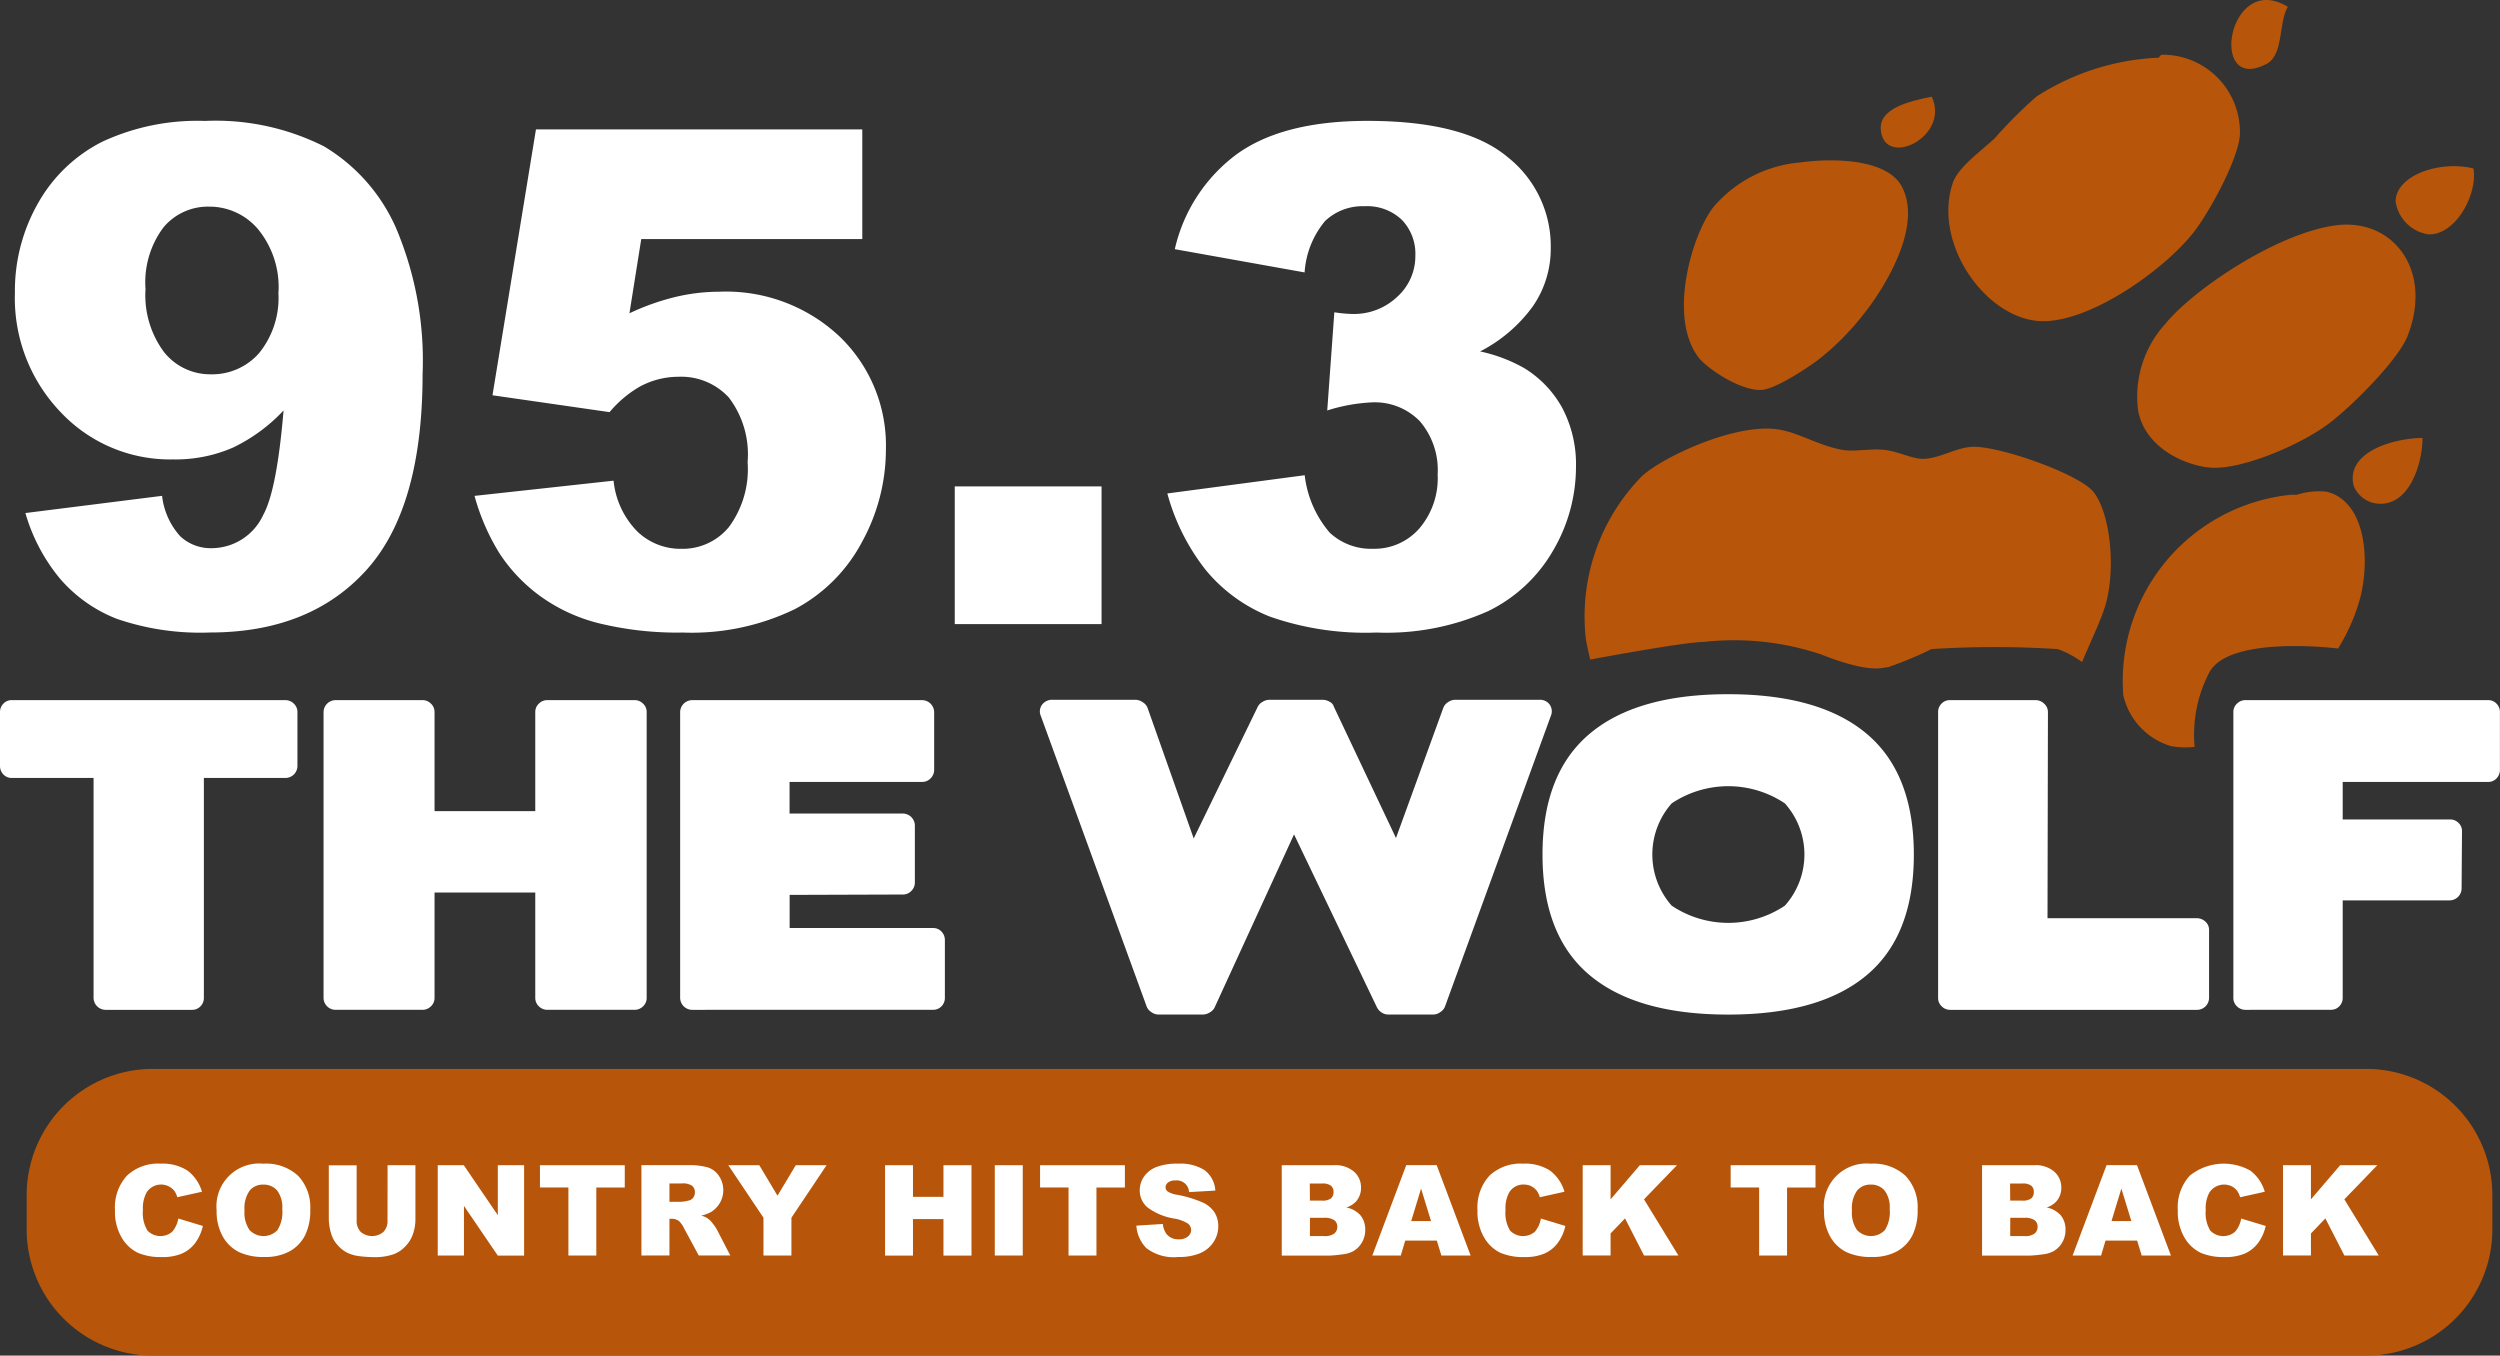
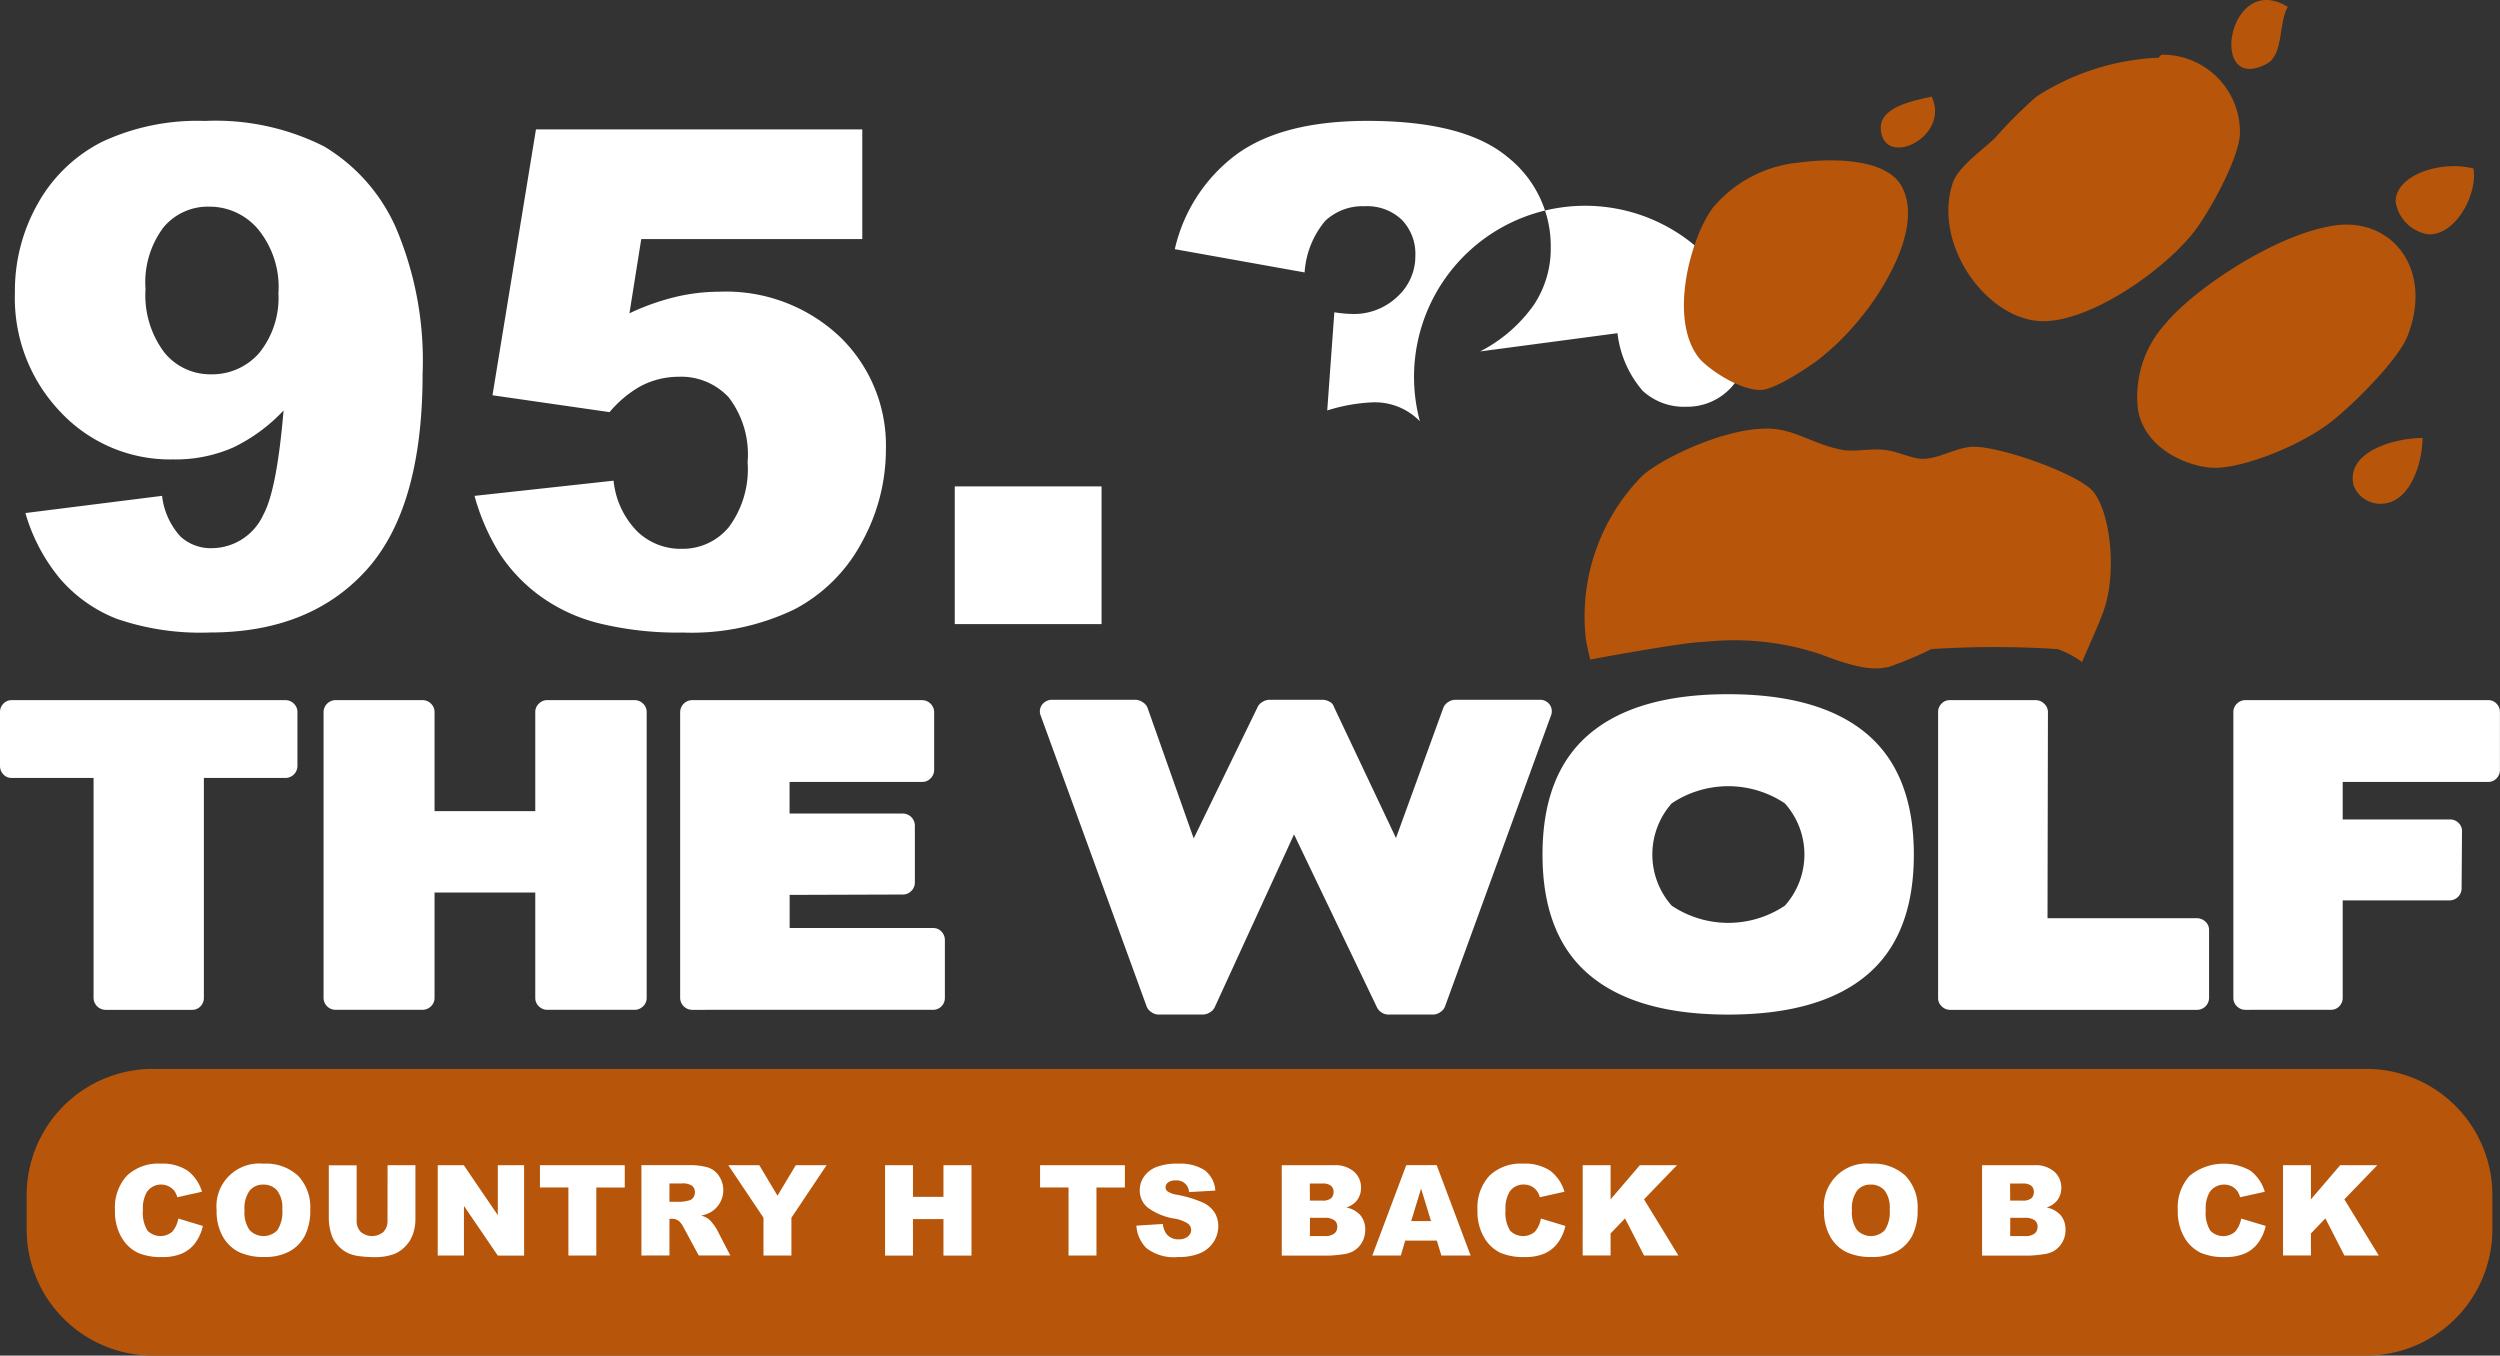
<svg xmlns="http://www.w3.org/2000/svg" id="Group_60" data-name="Group 60" width="166" height="90.012" viewBox="0 0 166 90.012">
  <rect x="0" y="0" width="166" height="90.012" fill="#333333" stroke="none" />
  <defs>
    <clipPath id="clip-path">
      <rect id="Rectangle_82" data-name="Rectangle 82" width="166" height="90.012" fill="none" />
    </clipPath>
  </defs>
  <g id="Group_59" data-name="Group 59" clip-path="url(#clip-path)">
    <path id="Path_113" data-name="Path 113" d="M7,122.065a.805.805,0,0,1-.787-.787v-14.61H.787a.741.741,0,0,1-.564-.235A.809.809,0,0,1,0,105.856v-3.568a.776.776,0,0,1,.223-.551.742.742,0,0,1,.564-.236h18.15a.785.785,0,0,1,.577.236.755.755,0,0,1,.236.551v3.568a.8.8,0,0,1-.813.812h-5.4v14.61a.783.783,0,0,1-.223.552.749.749,0,0,1-.564.235Z" transform="translate(0 -55.012)" fill="#fff" />
    <path id="Path_114" data-name="Path 114" d="M53.464,101.5a.784.784,0,0,1,.577.236.756.756,0,0,1,.236.551v6.584h6.688v-6.584a.756.756,0,0,1,.236-.551.784.784,0,0,1,.577-.236h5.77a.786.786,0,0,1,.578.236.756.756,0,0,1,.236.551v18.99a.759.759,0,0,1-.236.552.79.79,0,0,1-.578.235h-5.77a.788.788,0,0,1-.577-.235.759.759,0,0,1-.236-.552v-7H54.277v7a.759.759,0,0,1-.236.552.788.788,0,0,1-.577.235H47.693a.8.8,0,0,1-.786-.786v-18.99a.807.807,0,0,1,.786-.787Z" transform="translate(-25.423 -55.012)" fill="#fff" />
    <path id="Path_115" data-name="Path 115" d="M99.389,122.065a.805.805,0,0,1-.787-.787v-18.99a.807.807,0,0,1,.787-.786h15.292a.808.808,0,0,1,.787.786v3.83a.783.783,0,0,1-.237.577.753.753,0,0,1-.55.237h-8.814v2.1H113.4a.805.805,0,0,1,.787.787v3.776a.784.784,0,0,1-.236.577.755.755,0,0,1-.551.236l-7.528.025v2.2h9.521a.745.745,0,0,1,.564.237.807.807,0,0,1,.223.577v3.828a.781.781,0,0,1-.223.552.749.749,0,0,1-.564.235Z" transform="translate(-53.44 -55.012)" fill="#fff" />
    <path id="Path_116" data-name="Path 116" d="M183.922,101.446a.8.8,0,0,1,.682.314.772.772,0,0,1,.079.761l-7.029,19.3a.772.772,0,0,1-.315.367.81.81,0,0,1-.447.158h-3.016a.783.783,0,0,1-.42-.131.852.852,0,0,1-.315-.341l-5.508-11.489-5.272,11.489a.75.75,0,0,1-.316.327.864.864,0,0,1-.444.145h-2.991a.809.809,0,0,1-.446-.158.766.766,0,0,1-.314-.367l-7.03-19.3a.749.749,0,0,1,.092-.761.835.835,0,0,1,.695-.314h5.509a.884.884,0,0,1,.459.156.764.764,0,0,1,.327.368l3.069,8.683,4.249-8.735a.749.749,0,0,1,.315-.327.859.859,0,0,1,.446-.144h3.567a.924.924,0,0,1,.446.131.544.544,0,0,1,.289.34l4.119,8.708,3.147-8.656a.777.777,0,0,1,.315-.368.849.849,0,0,1,.472-.156Z" transform="translate(-81.709 -54.981)" fill="#fff" />
    <path id="Path_117" data-name="Path 117" d="M245.154,119.291q-3.121,2.624-9.206,2.624t-9.206-2.624q-3.121-2.622-3.122-8t3.122-8.014q3.121-2.637,9.206-2.635t9.206,2.635q3.121,2.637,3.122,8.014t-3.122,8m-5.442-11.4a6.76,6.76,0,0,0-7.515,0,5.13,5.13,0,0,0,0,6.792,6.751,6.751,0,0,0,7.515,0,5.091,5.091,0,0,0,0-6.792" transform="translate(-121.197 -54.547)" fill="#fff" />
    <path id="Path_118" data-name="Path 118" d="M288.234,115.981h9.915a.824.824,0,0,1,.564.223.727.727,0,0,1,.248.564v4.511a.8.8,0,0,1-.787.787H281.782a.79.79,0,0,1-.577-.235.759.759,0,0,1-.236-.552v-18.99a.778.778,0,0,1,.223-.551.743.743,0,0,1,.564-.236h5.692a.8.8,0,0,1,.564.236.737.737,0,0,1,.25.551Z" transform="translate(-152.279 -55.012)" fill="#fff" />
    <path id="Path_119" data-name="Path 119" d="M324.586,122.065a.789.789,0,0,1-.577-.235.757.757,0,0,1-.236-.552v-18.99a.755.755,0,0,1,.236-.551.784.784,0,0,1,.577-.236h16.1a.743.743,0,0,1,.564.236.779.779,0,0,1,.223.551v3.83a.808.808,0,0,1-.223.577.742.742,0,0,1-.564.237h-9.653v2.491h7.135a.776.776,0,0,1,.55.224.742.742,0,0,1,.237.563l-.027,3.8a.8.8,0,0,1-.787.787h-7.108v6.478a.781.781,0,0,1-.223.552.747.747,0,0,1-.564.235Z" transform="translate(-175.478 -55.012)" fill="#fff" />
    <path id="Path_120" data-name="Path 120" d="M2.86,43.568l9.075-1.142a4.8,4.8,0,0,0,1.21,2.689,2.959,2.959,0,0,0,2.084.786,3.787,3.787,0,0,0,3.428-2.219q.9-1.636,1.344-6.924a11.265,11.265,0,0,1-3.361,2.465,9.54,9.54,0,0,1-3.988.784A9.966,9.966,0,0,1,5.2,36.869a10.94,10.94,0,0,1-3.037-7.932,11.744,11.744,0,0,1,1.546-5.96A10.114,10.114,0,0,1,7.969,18.91a14.97,14.97,0,0,1,6.812-1.378,15.991,15.991,0,0,1,7.91,1.691A11.882,11.882,0,0,1,27.451,24.6a22.532,22.532,0,0,1,1.782,9.735q0,8.9-3.742,13.03T15.116,51.5a17.085,17.085,0,0,1-6.185-.907,9.554,9.554,0,0,1-3.764-2.657,12.022,12.022,0,0,1-2.308-4.37M19.665,28.915a6.067,6.067,0,0,0-1.344-4.178,4.219,4.219,0,0,0-3.271-1.514,3.842,3.842,0,0,0-3.014,1.367,6.067,6.067,0,0,0-1.2,4.1A6.32,6.32,0,0,0,12.08,32.9a3.915,3.915,0,0,0,3.1,1.456,4.14,4.14,0,0,0,3.2-1.411,5.816,5.816,0,0,0,1.277-4.034" transform="translate(-1.173 -9.502)" fill="#fff" />
    <path id="Path_121" data-name="Path 121" d="M72.873,18.756H94.541v7.283H79.864l-.784,4.929a15.816,15.816,0,0,1,3.013-1.075,12.628,12.628,0,0,1,2.946-.358,11,11,0,0,1,8,2.98,10.024,10.024,0,0,1,3.07,7.506,12.742,12.742,0,0,1-1.58,6.117,10.7,10.7,0,0,1-4.482,4.481,15.723,15.723,0,0,1-7.428,1.547,21.937,21.937,0,0,1-5.568-.616,11.331,11.331,0,0,1-3.943-1.838,10.893,10.893,0,0,1-2.633-2.768,14.417,14.417,0,0,1-1.681-3.853l9.232-1.009A5.606,5.606,0,0,0,79.6,45.453a4.141,4.141,0,0,0,2.935,1.154,3.977,3.977,0,0,0,3.148-1.445,6.465,6.465,0,0,0,1.243-4.313,6.218,6.218,0,0,0-1.255-4.3,4.312,4.312,0,0,0-3.338-1.367,5.409,5.409,0,0,0-2.555.649,7.446,7.446,0,0,0-2.017,1.7l-7.775-1.12Z" transform="translate(-37.285 -10.165)" fill="#fff" />
    <rect id="Rectangle_79" data-name="Rectangle 79" width="9.747" height="9.143" transform="translate(63.396 32.297)" fill="#fff" />
-     <path id="Path_122" data-name="Path 122" d="M178.353,27.593l-8.626-1.545a10.828,10.828,0,0,1,4.132-6.319q3.059-2.2,8.661-2.2,6.431,0,9.3,2.4a7.533,7.533,0,0,1,2.87,6.029,6.725,6.725,0,0,1-1.167,3.853A9.906,9.906,0,0,1,190,32.838a10.356,10.356,0,0,1,2.914,1.1,7.11,7.11,0,0,1,2.542,2.655,8.028,8.028,0,0,1,.909,3.933,10.966,10.966,0,0,1-1.5,5.5,10.053,10.053,0,0,1-4.326,4.054,16.534,16.534,0,0,1-7.416,1.423,19.242,19.242,0,0,1-7.071-1.053,10.543,10.543,0,0,1-4.256-3.081,14.18,14.18,0,0,1-2.565-5.1l9.121-1.211a7.1,7.1,0,0,0,1.668,3.821,4.035,4.035,0,0,0,2.88,1.063,3.961,3.961,0,0,0,3.059-1.344,5.127,5.127,0,0,0,1.221-3.584A4.984,4.984,0,0,0,186,37.475a4.17,4.17,0,0,0-3.194-1.254,11.552,11.552,0,0,0-2.958.537l.472-6.52a8.676,8.676,0,0,0,1.186.112,4.171,4.171,0,0,0,2.993-1.142,3.625,3.625,0,0,0,1.2-2.711,3.243,3.243,0,0,0-.9-2.4,3.329,3.329,0,0,0-2.464-.9,3.62,3.62,0,0,0-2.623.974,5.915,5.915,0,0,0-1.366,3.418" transform="translate(-91.72 -9.503)" fill="#fff" />
+     <path id="Path_122" data-name="Path 122" d="M178.353,27.593l-8.626-1.545a10.828,10.828,0,0,1,4.132-6.319q3.059-2.2,8.661-2.2,6.431,0,9.3,2.4a7.533,7.533,0,0,1,2.87,6.029,6.725,6.725,0,0,1-1.167,3.853A9.906,9.906,0,0,1,190,32.838l9.121-1.211a7.1,7.1,0,0,0,1.668,3.821,4.035,4.035,0,0,0,2.88,1.063,3.961,3.961,0,0,0,3.059-1.344,5.127,5.127,0,0,0,1.221-3.584A4.984,4.984,0,0,0,186,37.475a4.17,4.17,0,0,0-3.194-1.254,11.552,11.552,0,0,0-2.958.537l.472-6.52a8.676,8.676,0,0,0,1.186.112,4.171,4.171,0,0,0,2.993-1.142,3.625,3.625,0,0,0,1.2-2.711,3.243,3.243,0,0,0-.9-2.4,3.329,3.329,0,0,0-2.464-.9,3.62,3.62,0,0,0-2.623.974,5.915,5.915,0,0,0-1.366,3.418" transform="translate(-91.72 -9.503)" fill="#fff" />
    <path id="Rectangle_80" data-name="Rectangle 80" d="M8.381,0H155.342a8.38,8.38,0,0,1,8.38,8.38v2.276a8.381,8.381,0,0,1-8.381,8.381H8.381A8.381,8.381,0,0,1,0,10.656V8.381A8.381,8.381,0,0,1,8.381,0Z" transform="translate(1.771 70.975)" fill="#b7560a" />
    <path id="Path_123" data-name="Path 123" d="M20.885,172.343l1.623.491a3,3,0,0,1-.514,1.142,2.233,2.233,0,0,1-.874.69,3.243,3.243,0,0,1-1.327.234,3.854,3.854,0,0,1-1.6-.284,2.529,2.529,0,0,1-1.07-1,3.388,3.388,0,0,1-.449-1.831,3.113,3.113,0,0,1,.791-2.287,3.01,3.01,0,0,1,2.239-.8,3.042,3.042,0,0,1,1.781.458,2.694,2.694,0,0,1,.964,1.407l-1.636.364a1.445,1.445,0,0,0-.18-.4,1.139,1.139,0,0,0-1.849.065,2.146,2.146,0,0,0-.254,1.181,2.239,2.239,0,0,0,.3,1.367,1.2,1.2,0,0,0,1.654.07,1.843,1.843,0,0,0,.395-.867" transform="translate(-9.039 -91.431)" fill="#fff" />
    <path id="Path_124" data-name="Path 124" d="M31.4,171.8a2.838,2.838,0,0,1,3.1-3.1,3.13,3.13,0,0,1,2.307.8,3.027,3.027,0,0,1,.81,2.25,3.7,3.7,0,0,1-.354,1.725,2.53,2.53,0,0,1-1.022,1.047,3.389,3.389,0,0,1-1.667.373,3.833,3.833,0,0,1-1.679-.322,2.526,2.526,0,0,1-1.078-1.023A3.4,3.4,0,0,1,31.4,171.8m1.852.009a2.009,2.009,0,0,0,.338,1.3,1.277,1.277,0,0,0,1.842.009,2.217,2.217,0,0,0,.327-1.4,1.852,1.852,0,0,0-.341-1.238,1.168,1.168,0,0,0-.926-.391,1.125,1.125,0,0,0-.9.4,2.015,2.015,0,0,0-.34,1.313" transform="translate(-17.016 -91.431)" fill="#fff" />
    <path id="Path_125" data-name="Path 125" d="M51.575,168.923h1.849V172.5a2.99,2.99,0,0,1-.166,1,2.166,2.166,0,0,1-.519.827,2.068,2.068,0,0,1-.743.5,3.73,3.73,0,0,1-1.3.2,8.284,8.284,0,0,1-.955-.06,2.5,2.5,0,0,1-.865-.244,2.159,2.159,0,0,1-.637-.516,1.9,1.9,0,0,1-.394-.691,3.576,3.576,0,0,1-.173-1.013v-3.573h1.849v3.657a1.041,1.041,0,0,0,.273.766,1.168,1.168,0,0,0,1.505,0,1.043,1.043,0,0,0,.272-.77Z" transform="translate(-25.84 -91.553)" fill="#fff" />
    <path id="Path_126" data-name="Path 126" d="M63.459,168.923h1.73l2.258,3.317v-3.317h1.746v6H67.447L65.2,171.626v3.292H63.459Z" transform="translate(-34.393 -91.552)" fill="#fff" />
    <path id="Path_127" data-name="Path 127" d="M78.279,168.923h5.631v1.48H82.021v4.516H80.168V170.4H78.279Z" transform="translate(-42.426 -91.552)" fill="#fff" />
    <path id="Path_128" data-name="Path 128" d="M92.989,174.918v-6h3.088a4.468,4.468,0,0,1,1.313.148,1.385,1.385,0,0,1,.732.546,1.695,1.695,0,0,1-.519,2.42,2.238,2.238,0,0,1-.651.237,1.25,1.25,0,0,1,.779.537,2.253,2.253,0,0,1,.259.371l.9,1.737H96.793l-.99-1.833a1.4,1.4,0,0,0-.336-.461.769.769,0,0,0-.454-.14h-.164v2.433Zm1.86-3.567h.782a2.7,2.7,0,0,0,.491-.082.48.48,0,0,0,.3-.187.555.555,0,0,0,.117-.349.549.549,0,0,0-.185-.446,1.114,1.114,0,0,0-.691-.155h-.814Z" transform="translate(-50.398 -91.552)" fill="#fff" />
    <path id="Path_129" data-name="Path 129" d="M105.584,168.923h2.058l1.208,2.023,1.211-2.023h2.046l-2.332,3.485v2.511h-1.856v-2.511Z" transform="translate(-57.224 -91.552)" fill="#fff" />
    <path id="Path_130" data-name="Path 130" d="M128.308,168.923h1.854v2.1h2.024v-2.1h1.861v6h-1.861v-2.424h-2.024v2.424h-1.854Z" transform="translate(-69.54 -91.552)" fill="#fff" />
-     <rect id="Rectangle_81" data-name="Rectangle 81" width="1.856" height="5.996" transform="translate(66.054 77.37)" fill="#fff" />
    <path id="Path_131" data-name="Path 131" d="M150.782,168.923h5.632v1.48h-1.889v4.516h-1.853V170.4h-1.89Z" transform="translate(-81.721 -91.552)" fill="#fff" />
    <path id="Path_132" data-name="Path 132" d="M164.735,172.814l1.762-.112a1.336,1.336,0,0,0,.234.655.975.975,0,0,0,.818.364.906.906,0,0,0,.611-.186.555.555,0,0,0,.214-.431.548.548,0,0,0-.2-.418,2.37,2.37,0,0,0-.949-.347,4.04,4.04,0,0,1-1.739-.729,1.466,1.466,0,0,1-.523-1.157,1.575,1.575,0,0,1,.267-.873,1.793,1.793,0,0,1,.807-.647,3.774,3.774,0,0,1,1.474-.234,3.01,3.01,0,0,1,1.753.428,1.842,1.842,0,0,1,.717,1.359l-1.746.1a.815.815,0,0,0-.907-.774.752.752,0,0,0-.488.137.42.42,0,0,0-.164.333.334.334,0,0,0,.135.257,1.5,1.5,0,0,0,.622.222,7.728,7.728,0,0,1,1.74.529,1.835,1.835,0,0,1,.766.665,1.694,1.694,0,0,1,.238.888,1.9,1.9,0,0,1-.318,1.064,1.992,1.992,0,0,1-.892.737,3.59,3.59,0,0,1-1.443.251,2.977,2.977,0,0,1-2.12-.589,2.325,2.325,0,0,1-.666-1.5" transform="translate(-89.283 -91.431)" fill="#fff" />
    <path id="Path_133" data-name="Path 133" d="M185.816,168.923h3.469a1.885,1.885,0,0,1,1.331.43,1.389,1.389,0,0,1,.464,1.064,1.341,1.341,0,0,1-.331.912,1.475,1.475,0,0,1-.647.4,1.674,1.674,0,0,1,.951.534,1.464,1.464,0,0,1,.305.952,1.621,1.621,0,0,1-.217.837,1.586,1.586,0,0,1-.592.589,1.932,1.932,0,0,1-.7.2,8.015,8.015,0,0,1-.832.082h-3.2Zm1.87,2.351h.8a.925.925,0,0,0,.6-.149.546.546,0,0,0,.169-.431.513.513,0,0,0-.169-.409.912.912,0,0,0-.59-.147h-.818Zm0,2.356h.944a1.043,1.043,0,0,0,.675-.169.572.572,0,0,0,.2-.456.531.531,0,0,0-.195-.427,1.1,1.1,0,0,0-.681-.162h-.94Z" transform="translate(-100.708 -91.553)" fill="#fff" />
    <path id="Path_134" data-name="Path 134" d="M203.226,173.929h-2.1l-.292.989h-1.892l2.253-6h2.021l2.253,6h-1.941Zm-.386-1.3-.661-2.155-.655,2.155Z" transform="translate(-107.82 -91.552)" fill="#fff" />
    <path id="Path_135" data-name="Path 135" d="M218.409,172.343l1.624.491a2.984,2.984,0,0,1-.516,1.142,2.22,2.22,0,0,1-.873.69,3.242,3.242,0,0,1-1.327.234,3.857,3.857,0,0,1-1.6-.284,2.525,2.525,0,0,1-1.069-1,3.38,3.38,0,0,1-.451-1.831,3.113,3.113,0,0,1,.793-2.287,3.007,3.007,0,0,1,2.238-.8,3.046,3.046,0,0,1,1.782.458,2.692,2.692,0,0,1,.962,1.407l-1.636.364a1.345,1.345,0,0,0-.18-.4,1.07,1.07,0,0,0-.379-.327,1.1,1.1,0,0,0-.5-.115,1.089,1.089,0,0,0-.965.507,2.16,2.16,0,0,0-.253,1.181,2.254,2.254,0,0,0,.3,1.367,1.2,1.2,0,0,0,1.655.07,1.843,1.843,0,0,0,.394-.867" transform="translate(-116.092 -91.431)" fill="#fff" />
    <path id="Path_136" data-name="Path 136" d="M229.448,168.923H231.3v2.265l1.941-2.265h2.464l-2.188,2.264,2.286,3.732h-2.282l-1.264-2.466-.958,1v1.462h-1.853Z" transform="translate(-124.356 -91.552)" fill="#fff" />
-     <path id="Path_137" data-name="Path 137" d="M250.9,168.923h5.633v1.48h-1.889v4.516h-1.853V170.4H250.9Z" transform="translate(-135.984 -91.552)" fill="#fff" />
    <path id="Path_138" data-name="Path 138" d="M264.428,171.8a2.838,2.838,0,0,1,3.1-3.1,3.129,3.129,0,0,1,2.307.8,3.026,3.026,0,0,1,.809,2.25,3.685,3.685,0,0,1-.355,1.725,2.525,2.525,0,0,1-1.021,1.047,3.392,3.392,0,0,1-1.668.373,3.836,3.836,0,0,1-1.679-.322,2.524,2.524,0,0,1-1.077-1.023,3.4,3.4,0,0,1-.413-1.751m1.853.009a2.007,2.007,0,0,0,.337,1.3,1.277,1.277,0,0,0,1.842.009,2.22,2.22,0,0,0,.327-1.4,1.853,1.853,0,0,0-.34-1.238,1.17,1.17,0,0,0-.927-.391,1.126,1.126,0,0,0-.9.4,2.018,2.018,0,0,0-.339,1.313" transform="translate(-143.314 -91.431)" fill="#fff" />
    <path id="Path_139" data-name="Path 139" d="M287.34,168.923h3.468a1.887,1.887,0,0,1,1.331.43,1.389,1.389,0,0,1,.464,1.064,1.34,1.34,0,0,1-.332.912,1.467,1.467,0,0,1-.645.4,1.676,1.676,0,0,1,.95.534,1.467,1.467,0,0,1,.305.952,1.621,1.621,0,0,1-.217.837,1.592,1.592,0,0,1-.592.589,1.934,1.934,0,0,1-.7.2,8.018,8.018,0,0,1-.831.082h-3.2Zm1.869,2.351h.8a.923.923,0,0,0,.6-.149.544.544,0,0,0,.169-.431.512.512,0,0,0-.169-.409.909.909,0,0,0-.59-.147h-.818Zm0,2.356h.945a1.04,1.04,0,0,0,.675-.169.571.571,0,0,0,.2-.456.529.529,0,0,0-.195-.427,1.093,1.093,0,0,0-.681-.162h-.94Z" transform="translate(-155.732 -91.553)" fill="#fff" />
-     <path id="Path_140" data-name="Path 140" d="M304.749,173.929h-2.1l-.292.989h-1.892l2.253-6h2.021l2.253,6h-1.941Zm-.385-1.3-.662-2.155-.655,2.155Z" transform="translate(-162.843 -91.552)" fill="#fff" />
    <path id="Path_141" data-name="Path 141" d="M319.936,172.343l1.623.491a2.976,2.976,0,0,1-.515,1.142,2.233,2.233,0,0,1-.873.69,3.247,3.247,0,0,1-1.328.234,3.847,3.847,0,0,1-1.6-.284,2.53,2.53,0,0,1-1.071-1,3.4,3.4,0,0,1-.449-1.831,3.112,3.112,0,0,1,.791-2.287,3.6,3.6,0,0,1,4.02-.341,2.686,2.686,0,0,1,.964,1.407l-1.636.364a1.43,1.43,0,0,0-.18-.4,1.082,1.082,0,0,0-.381-.327,1.168,1.168,0,0,0-1.468.393,2.146,2.146,0,0,0-.254,1.181,2.243,2.243,0,0,0,.3,1.367,1.2,1.2,0,0,0,1.654.07,1.847,1.847,0,0,0,.4-.867" transform="translate(-171.117 -91.431)" fill="#fff" />
    <path id="Path_142" data-name="Path 142" d="M330.972,168.923h1.853v2.265l1.941-2.265h2.465l-2.188,2.264,2.286,3.732h-2.282l-1.264-2.466-.958,1v1.462h-1.853Z" transform="translate(-179.379 -91.552)" fill="#fff" />
    <path id="Path_143" data-name="Path 143" d="M327.228.455c-.627,1.021-.266,3.173-1.392,3.777-3.929,2.106-2.6-6.225,1.392-3.777" transform="translate(-175.316 0)" fill="#b7560a" fill-rule="evenodd" />
    <path id="Path_144" data-name="Path 144" d="M296.45,8.127c-.034,0,.084-.191.2-.2a5.136,5.136,0,0,1,5.166,5.166c.018,1.587-2.085,5.421-3.179,6.757-2.133,2.608-7.021,5.951-10.134,5.762-3.575-.215-7.081-5.116-5.764-9.141.34-1.039,1.735-2.022,2.783-2.981a30.466,30.466,0,0,1,2.782-2.782,16.2,16.2,0,0,1,8.148-2.584" transform="translate(-153.084 -4.294)" fill="#b7560a" fill-rule="evenodd" />
    <path id="Path_145" data-name="Path 145" d="M276.034,14.011c1.264,2.67-3.169,4.809-3.379,2.187-.113-1.42,1.9-1.878,3.379-2.187" transform="translate(-147.771 -7.594)" fill="#b7560a" fill-rule="evenodd" />
    <path id="Path_146" data-name="Path 146" d="M251.828,23.389c2.371-.321,5.791-.2,6.756,1.591,1.5,2.784-1.454,7.161-2.584,8.545a17.409,17.409,0,0,1-2.98,2.981c-1.042.761-2.925,1.958-3.777,1.987-1.421.049-3.623-1.451-4.173-2.186-2.012-2.69-.416-8.108.993-9.936a8.5,8.5,0,0,1,5.764-2.982" transform="translate(-132.308 -12.601)" fill="#b7560a" fill-rule="evenodd" />
    <path id="Path_147" data-name="Path 147" d="M352.456,24.243c.3,1.658-1.144,4.434-2.982,4.372a2.587,2.587,0,0,1-2.184-2.186c.029-1.765,3-2.737,5.166-2.186" transform="translate(-188.223 -13.055)" fill="#b7560a" fill-rule="evenodd" />
    <path id="Path_148" data-name="Path 148" d="M322.974,32.611c3.782-.5,6.49,2.957,4.769,7.352-.6,1.543-3.589,4.557-5.166,5.764-2,1.526-5.8,3.051-7.751,2.981-1.543-.056-4.459-1.152-4.968-3.776a7.171,7.171,0,0,1,1.787-5.762c1.9-2.324,7.431-6.041,11.329-6.558" transform="translate(-167.883 -17.648)" fill="#b7560a" fill-rule="evenodd" />
    <path id="Path_149" data-name="Path 149" d="M230.093,77.47c-.1-.4-.193-.841-.286-1.328a13.3,13.3,0,0,1,3.682-10.811c1.271-1.22,5.858-3.408,8.744-3.18,1.546.123,2.829,1.063,4.571,1.392.8.151,1.841-.091,2.782,0s1.815.591,2.583.6c1.126,0,2.249-.788,3.379-.8,1.886-.013,7.025,1.838,7.948,2.981,1.128,1.4,1.522,5.111.8,7.551-.314,1.056-.952,2.328-1.544,3.765a6.036,6.036,0,0,0-1.618-.864,65.334,65.334,0,0,0-8.385,0,24.956,24.956,0,0,1-2.875,1.2c-.359,0-1.078.479-4.432-.839a18.136,18.136,0,0,0-7.786-.839c-1.318,0-7.559,1.171-7.559,1.171" transform="translate(-124.502 -33.676)" fill="#b7560a" fill-rule="evenodd" />
    <path id="Path_150" data-name="Path 150" d="M345.707,63.483c0,1.692-.846,4.382-2.782,4.372a1.9,1.9,0,0,1-1.787-1.193c-.545-2.13,2.385-3.14,4.57-3.179" transform="translate(-184.853 -34.406)" fill="#b7560a" fill-rule="evenodd" />
-     <path id="Path_151" data-name="Path 151" d="M312.494,88.162a5.62,5.62,0,0,1-1.555-.049,4.588,4.588,0,0,1-3.179-3.378,12.422,12.422,0,0,1,11.129-13.315c.131-.011.266.012.4,0a4.731,4.731,0,0,1,1.986-.2c2.583.652,2.9,4.527,2.186,7.153a12.741,12.741,0,0,1-1.44,3.256s-7.24-.917-8.557,1.6a8.911,8.911,0,0,0-.968,4.934" transform="translate(-166.772 -38.568)" fill="#b7560a" fill-rule="evenodd" />
  </g>
</svg>